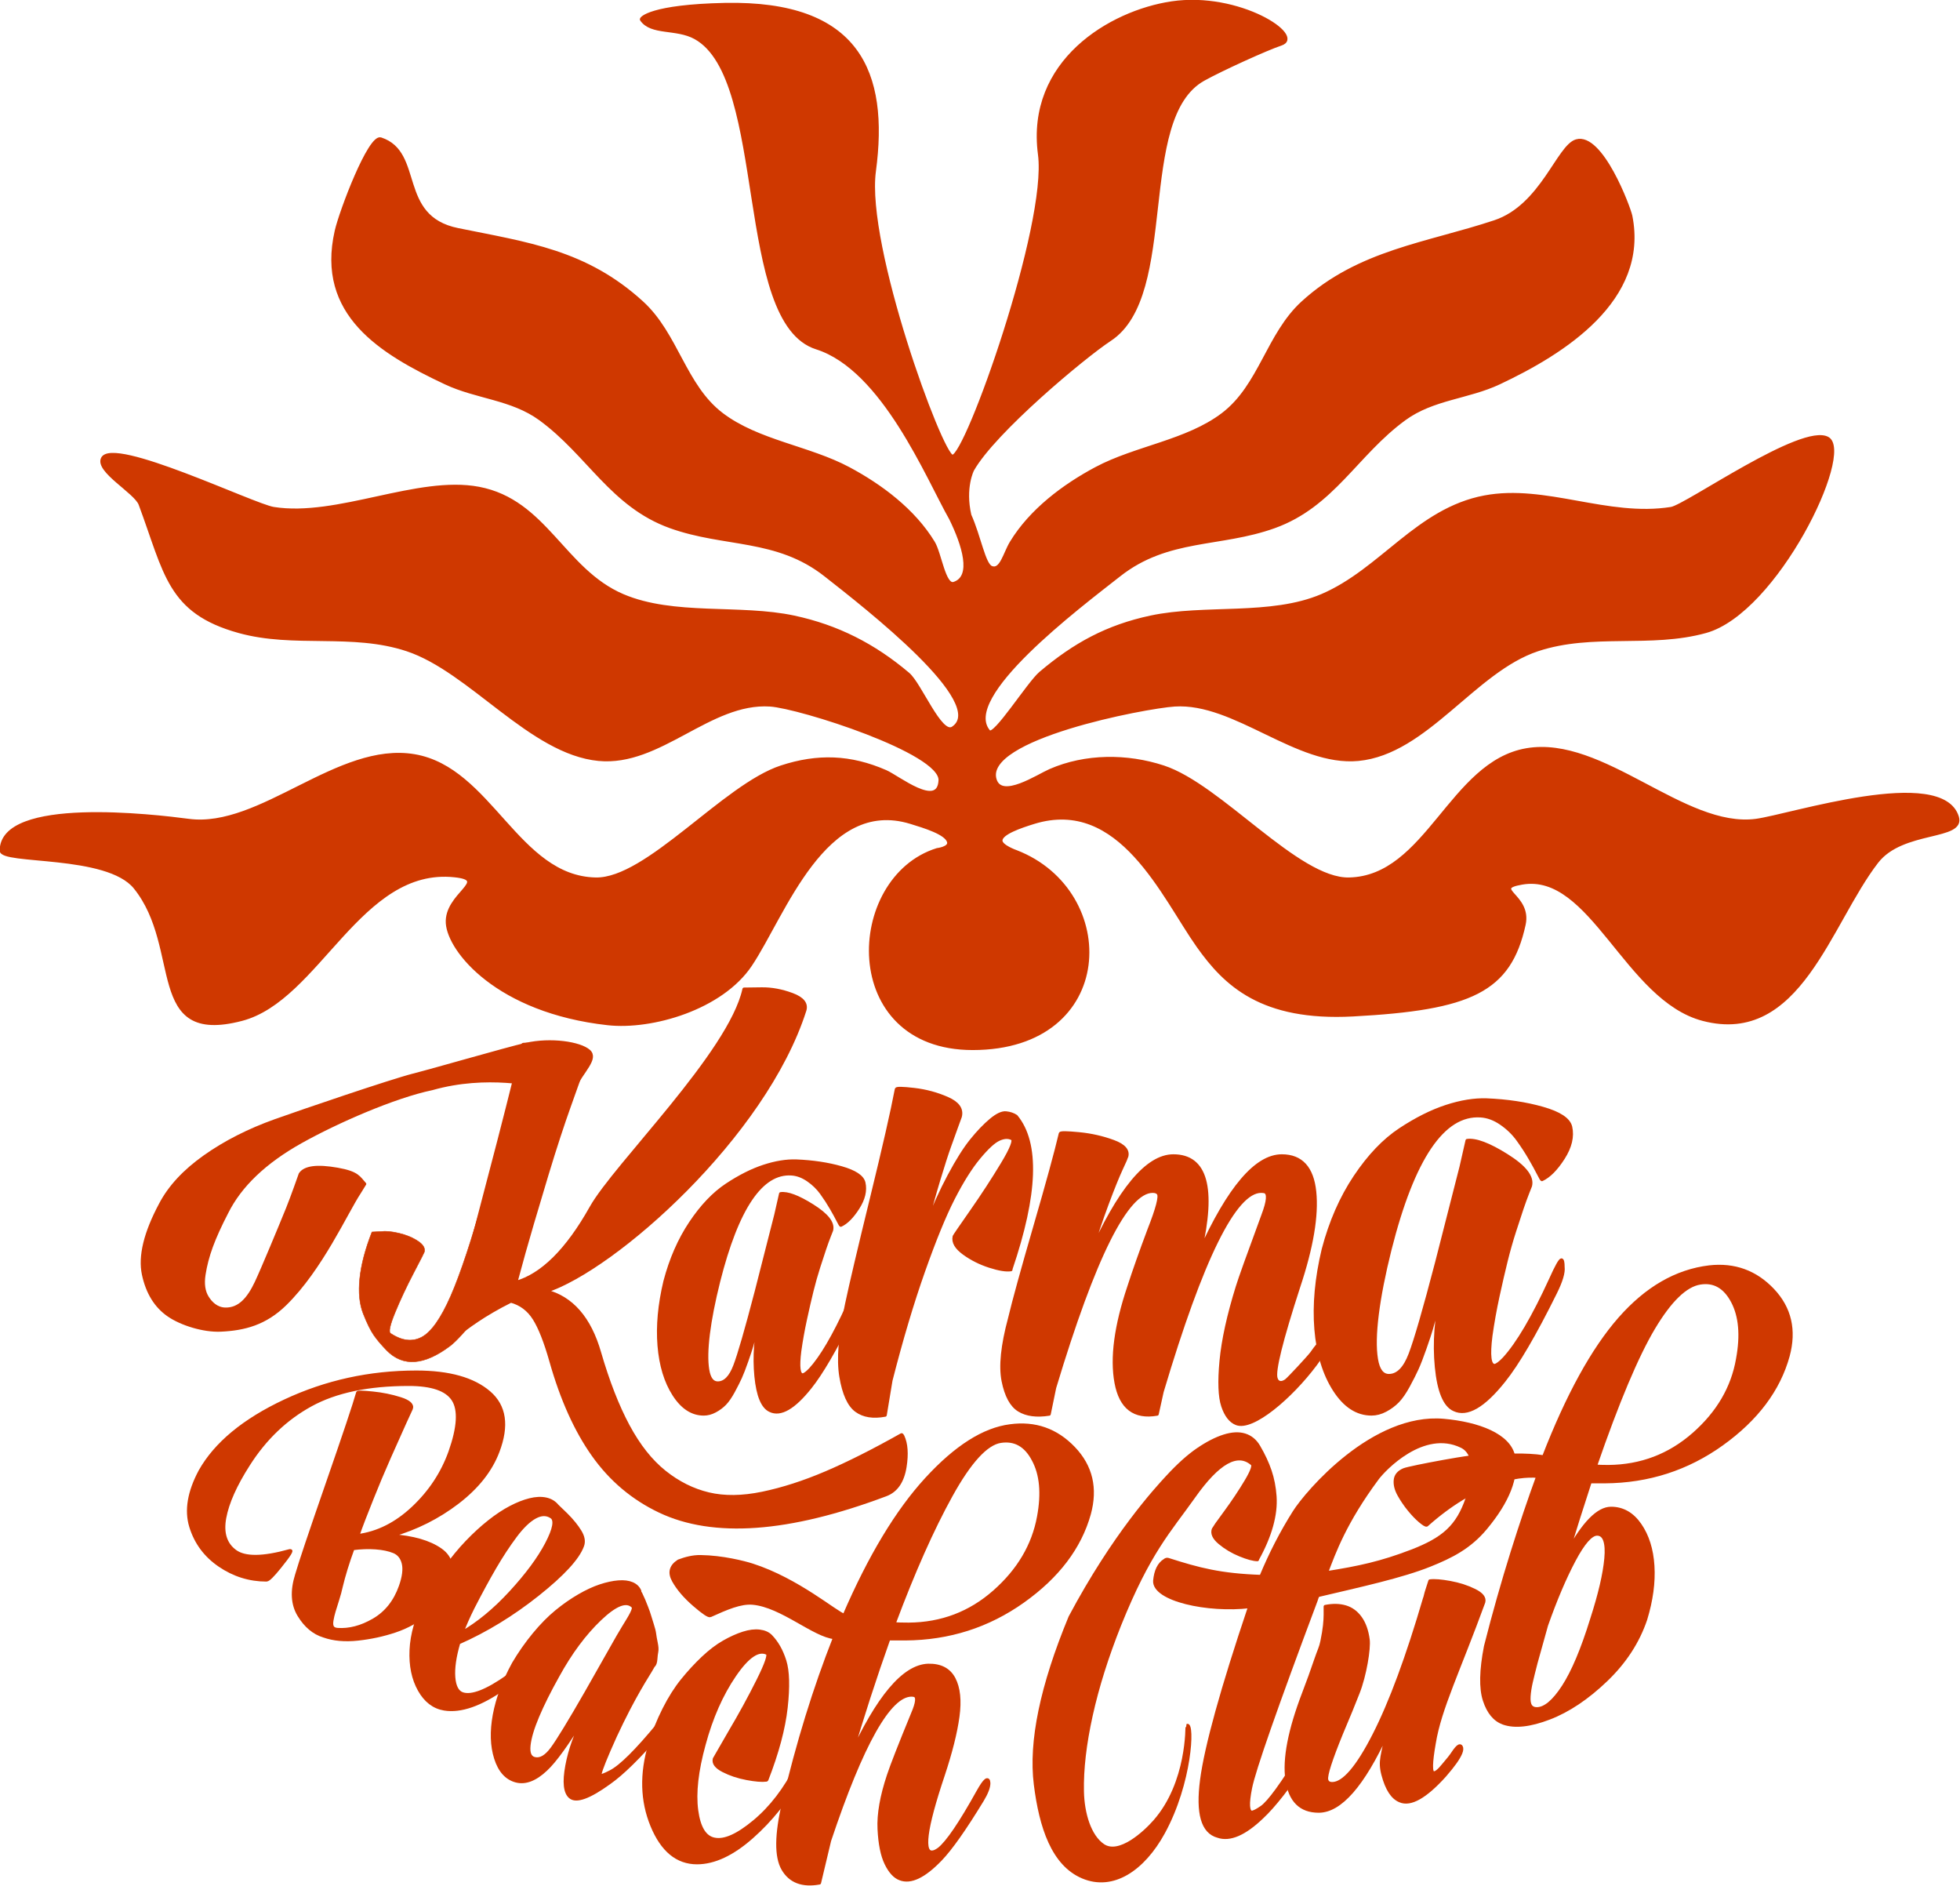
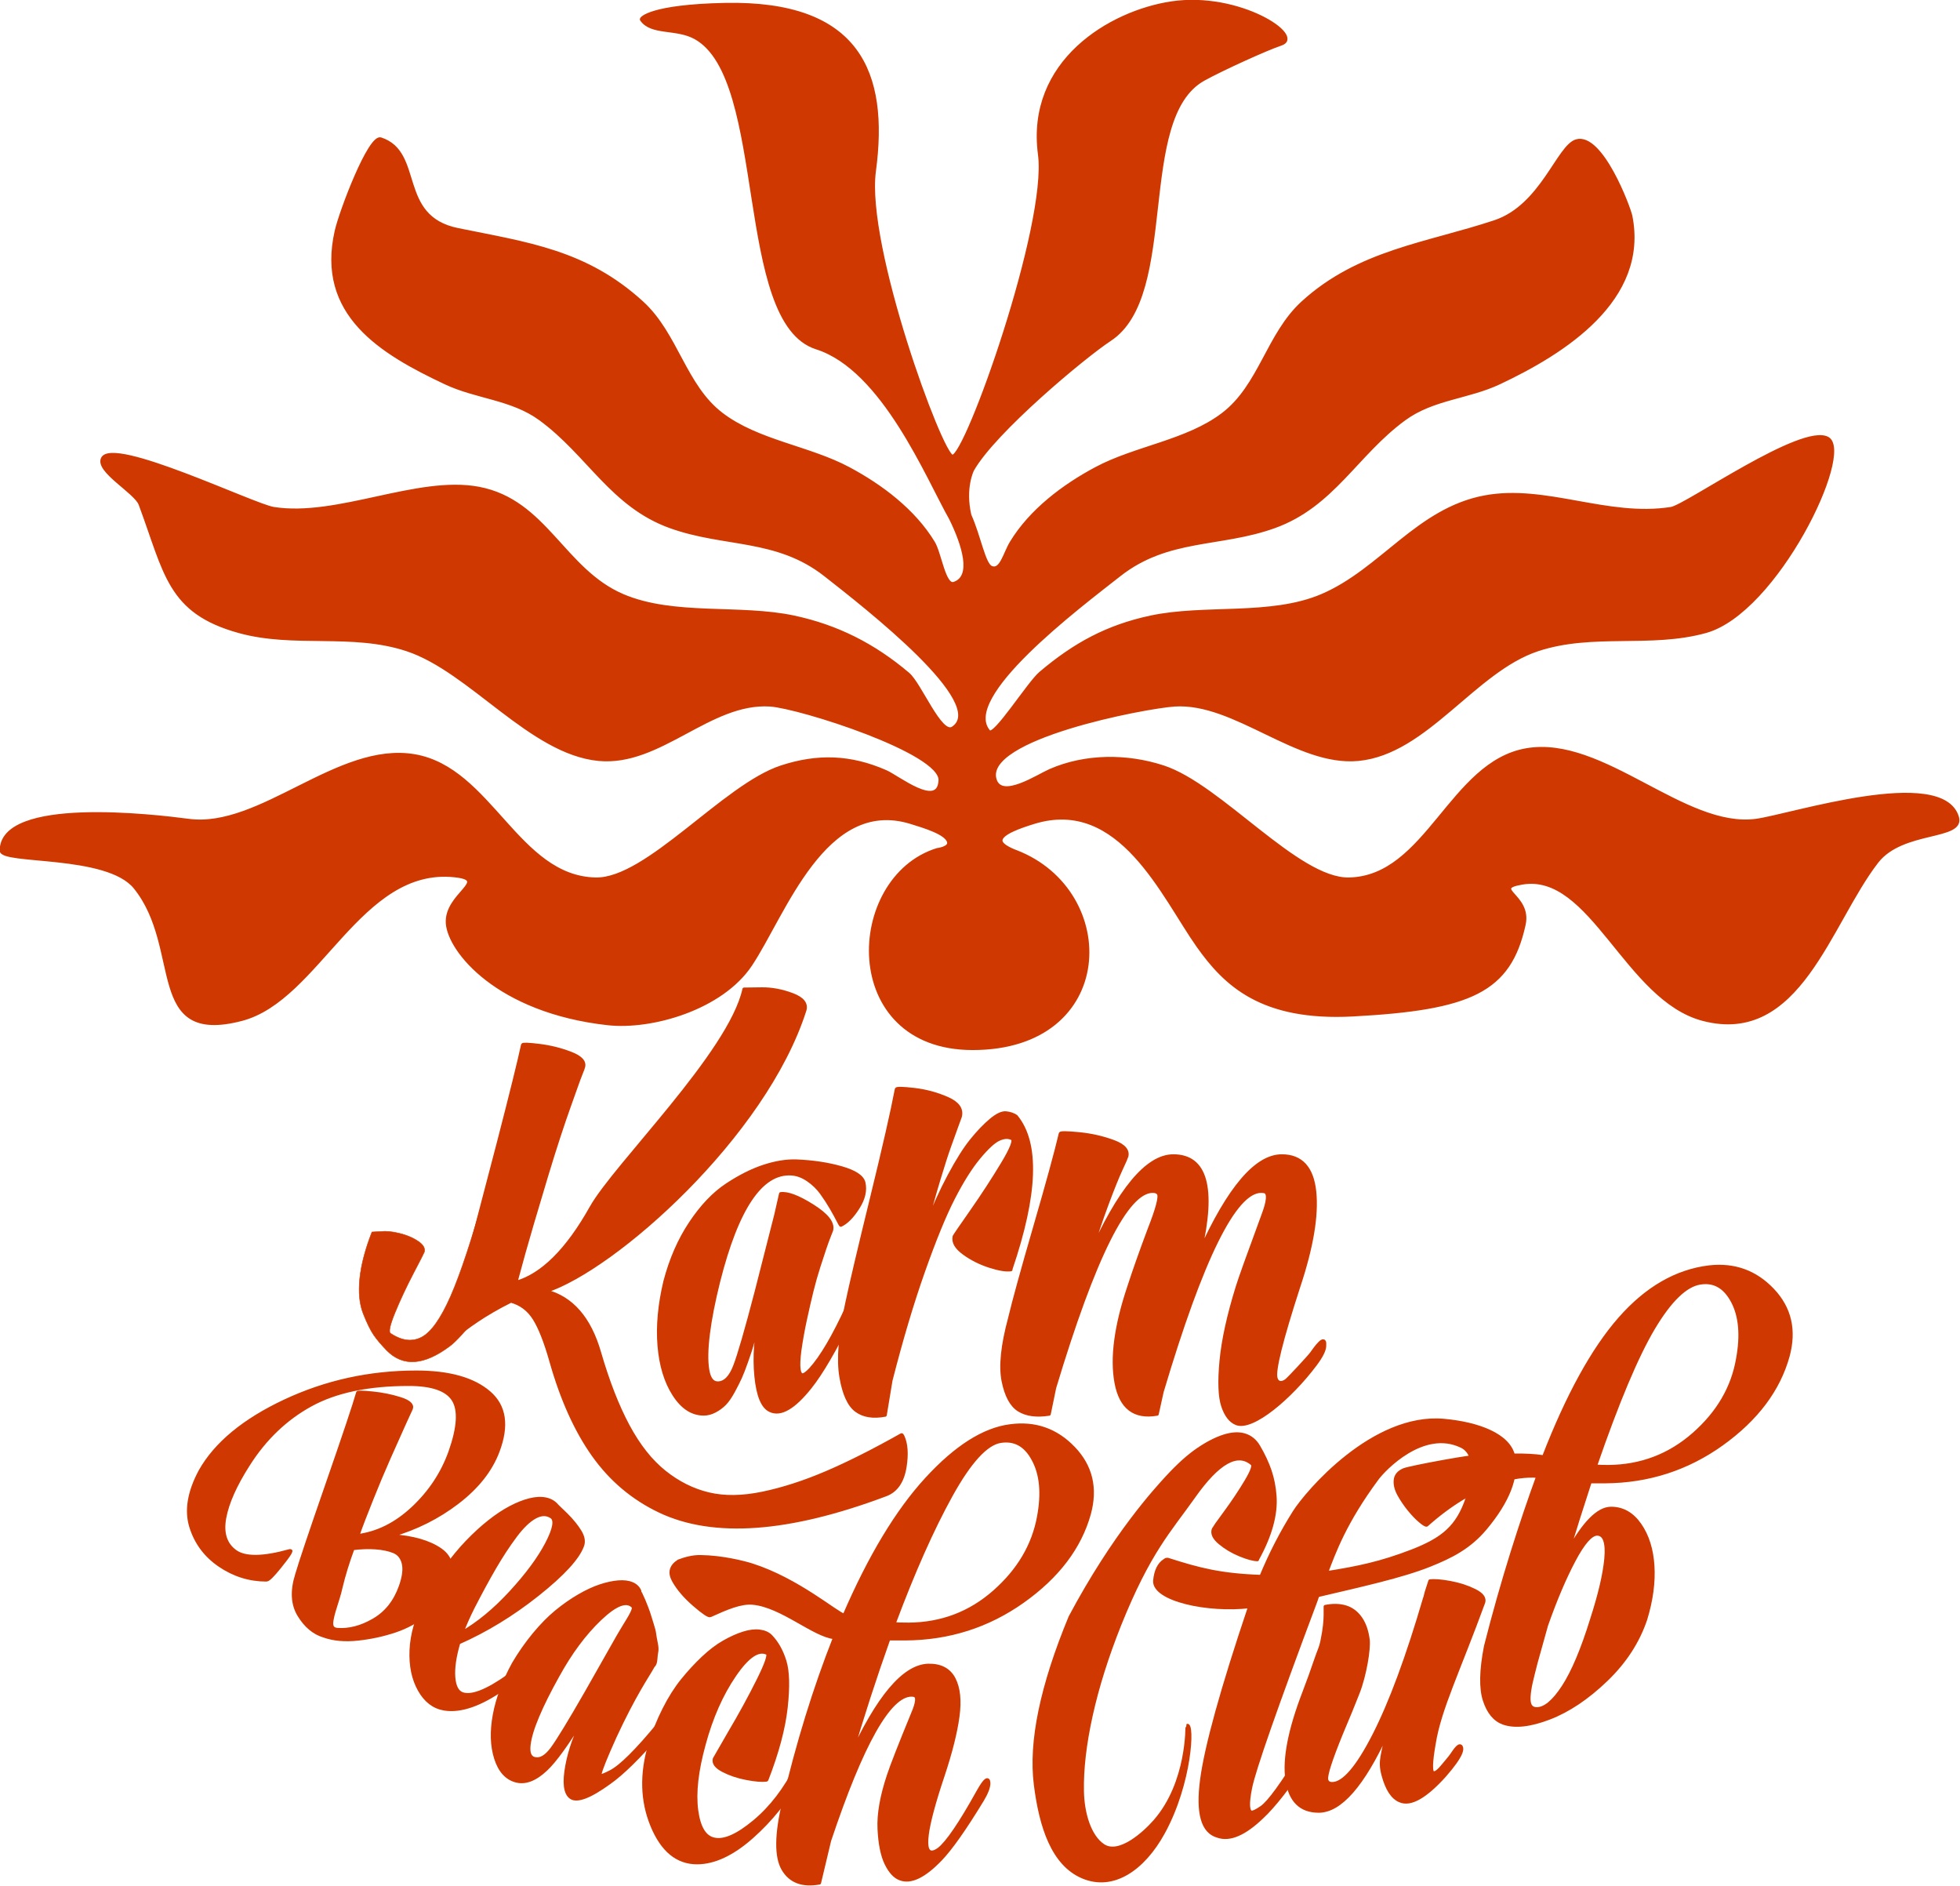
<svg xmlns="http://www.w3.org/2000/svg" width="4149px" height="3991px" version="1.1" xml:space="preserve" style="fill-rule:evenodd;clip-rule:evenodd;stroke-linejoin:round;stroke-miterlimit:2;">
  <g transform="matrix(1,0,0,1,-117086,-103173)">
    <g transform="matrix(3.308,0,0,3.308,116759,102735)">
      <g transform="matrix(2.563,0,0,2.563,-102.292,532.395)">
        <path d="M299.624,217.027C287.495,221.588 276.728,224.205 267.322,224.878C257.917,225.551 249.873,224.299 243.191,221.121C236.509,217.943 230.989,213.288 226.631,207.157C222.274,201.026 218.751,193.212 216.064,183.715C214.684,178.855 213.286,175.303 211.869,173.06C210.453,170.817 208.51,169.359 206.041,168.686C192.132,175.597 189.227,181.771 190.244,177.21C200.993,137.056 207.239,112.904 208.982,104.754C209.055,104.53 210.453,104.586 213.177,104.922C215.9,105.259 218.515,105.913 221.021,106.885C223.526,107.857 224.561,109.016 224.126,110.362C224.126,110.437 223.944,110.923 223.581,111.82C223.218,112.717 222.8,113.839 222.328,115.185C221.856,116.531 221.257,118.213 220.53,120.232C219.804,122.251 218.969,124.7 218.025,127.579C217.08,130.458 216.082,133.635 215.029,137.112C213.976,140.589 212.759,144.665 211.379,149.338C209.999,154.011 208.619,158.928 207.239,164.087C213.848,162.218 220.131,155.974 226.087,145.356C232.042,134.738 260.768,106.781 264.254,90.854C264.69,90.854 266.143,90.835 268.612,90.798C271.081,90.76 273.623,91.228 276.238,92.2C278.853,93.172 279.906,94.48 279.398,96.125C269.375,127.53 231.824,160.685 214.756,166.218C221.22,167.863 225.687,172.985 228.157,181.584C230.263,188.837 232.641,194.931 235.292,199.867C237.943,204.802 240.976,208.634 244.389,211.363C247.803,214.092 251.471,215.924 255.393,216.859C259.315,217.794 263.8,217.738 268.847,216.691C273.895,215.644 279.179,213.943 284.699,211.587C290.219,209.232 296.501,206.073 303.546,202.11C303.619,202.035 303.728,202.147 303.873,202.446C304.745,204.316 304.926,206.858 304.418,210.073C303.837,213.737 302.239,216.055 299.624,217.027Z" style="fill:rgb(207,56,0);fill-rule:nonzero;stroke:rgb(207,56,0);stroke-width:0.83px;" />
      </g>
    </g>
    <g transform="matrix(3.308,0,0,3.308,116759,102735)">
      <g transform="matrix(2.563,0,0,2.871,-102.292,471.795)">
        <path d="M268.357,174.742C268.212,175.116 267.885,176.145 267.377,177.827C266.868,179.509 266.487,180.743 266.233,181.528C265.979,182.313 265.543,183.491 264.925,185.061C264.308,186.632 263.782,187.847 263.346,188.707C262.91,189.566 262.329,190.595 261.603,191.791C260.876,192.987 260.168,193.903 259.478,194.539C258.788,195.174 257.971,195.717 257.027,196.165C256.083,196.614 255.139,196.838 254.194,196.838C251.289,196.838 248.802,195.399 246.732,192.52C244.662,189.641 243.427,186.015 243.028,181.64C242.628,177.266 243.118,172.499 244.498,167.34C245.951,162.405 248.075,158.068 250.872,154.329C253.668,150.59 256.682,147.768 259.914,145.861C263.146,143.954 266.233,142.571 269.174,141.711C272.116,140.851 274.821,140.459 277.291,140.533C281.431,140.683 285.189,141.188 288.567,142.048C291.944,142.907 293.814,144.01 294.177,145.356C294.613,147.076 294.123,148.927 292.706,150.908C291.29,152.89 289.856,154.18 288.403,154.778C288.33,154.778 288.094,154.423 287.695,153.712C287.296,153.002 286.733,152.086 286.006,150.964C285.28,149.843 284.463,148.721 283.555,147.6C282.647,146.478 281.521,145.506 280.178,144.683C278.834,143.861 277.472,143.412 276.092,143.337C268.611,142.889 262.547,150.89 257.899,167.34C256.664,171.752 255.81,175.64 255.338,179.005C254.866,182.369 254.812,185.043 255.175,187.024C255.538,189.006 256.373,189.996 257.681,189.996C259.424,189.996 260.84,188.725 261.929,186.183C263.019,183.641 264.798,178.145 267.268,169.695L272.17,152.535L273.369,147.824C275.112,147.6 277.781,148.497 281.376,150.516C284.971,152.535 286.551,154.329 286.115,155.899L285.571,157.133C285.207,157.956 284.826,158.89 284.427,159.937C284.027,160.984 283.519,162.367 282.901,164.087C282.284,165.807 281.721,167.583 281.213,169.415C280.704,171.247 280.16,173.359 279.579,175.752C278.998,178.145 278.525,180.5 278.162,182.818C277.654,186.407 277.908,188.202 278.925,188.202C279.361,188.127 279.978,187.716 280.777,186.968C283.537,184.276 286.66,179.528 290.146,172.724C291.308,170.406 292.035,169.247 292.325,169.247C292.543,169.247 292.652,169.658 292.652,170.48C292.797,171.452 292.289,172.985 291.127,175.079C286.987,182.556 283.537,187.828 280.777,190.894C276.71,195.455 273.369,197.175 270.754,196.053C268.866,195.305 267.685,192.763 267.213,188.426C266.741,184.089 267.123,179.528 268.357,174.742Z" style="fill:rgb(207,56,0);fill-rule:nonzero;stroke:rgb(207,56,0);stroke-width:0.78px;" />
      </g>
    </g>
    <g transform="matrix(3.308,0,0,3.308,116759,102735)">
      <g transform="matrix(2.808,0,0,3.292,-172.927,388.505)">
        <path d="M298.535,197.175C295.775,197.623 293.56,197.324 291.889,196.277C290.219,195.231 289.057,193.043 288.403,189.716C287.749,186.389 288.185,181.696 289.71,175.64C290.655,171.826 292.543,164.984 295.376,155.114C298.208,145.244 300.097,138.178 301.041,133.916C301.113,133.692 302.475,133.71 305.126,133.972C307.777,134.234 310.301,134.813 312.698,135.71C315.095,136.608 316.075,137.767 315.639,139.187C315.567,139.337 315.294,139.973 314.822,141.094C314.35,142.216 313.805,143.506 313.188,144.964C312.571,146.422 311.754,148.59 310.737,151.469C309.72,154.348 308.703,157.47 307.686,160.835C309.429,157.021 311.227,153.638 313.079,150.684C314.931,147.73 316.62,145.45 318.145,143.842C319.67,142.234 321.141,140.926 322.557,139.916C323.974,138.907 325.136,138.44 326.044,138.514C326.951,138.589 327.732,138.814 328.386,139.187C333.397,144.347 332.998,154.217 327.188,168.798L327.188,168.91C326.098,169.06 324.464,168.835 322.285,168.237C320.106,167.639 318.145,166.798 316.402,165.714C314.659,164.629 313.933,163.564 314.223,162.517C314.296,162.367 315.603,160.741 318.145,157.638C320.687,154.535 323.029,151.469 325.172,148.441C327.315,145.412 328.059,143.749 327.405,143.45C326.606,143.076 325.626,143.113 324.464,143.562C323.302,144.01 321.777,145.207 319.888,147.151C318,149.095 316.057,151.731 314.06,155.058C312.062,158.386 309.793,163.115 307.251,169.247C304.709,175.378 302.239,182.444 299.842,190.445L298.535,197.175Z" style="fill:rgb(207,56,0);fill-rule:nonzero;stroke:rgb(207,56,0);stroke-width:0.69px;" />
      </g>
    </g>
    <g transform="matrix(3.308,0,0,3.308,116759,102735)">
      <g transform="matrix(2.896,0,0,2.837,-211.736,477.676)">
        <path d="M339.062,197.175C336.303,197.623 334.087,197.324 332.417,196.277C330.746,195.231 329.584,193.043 328.931,189.716C328.277,186.389 328.749,181.696 330.347,175.64C331.291,171.602 333.161,164.667 335.958,154.834C338.754,145.001 340.624,138.028 341.568,133.916C341.641,133.692 343.003,133.71 345.654,133.972C348.305,134.234 350.829,134.813 353.225,135.71C355.622,136.608 356.603,137.767 356.167,139.187C356.167,139.262 355.767,140.178 354.968,141.935C354.17,143.693 353.135,146.31 351.864,149.787C350.593,153.264 349.267,157.283 347.887,161.844C354.496,146.59 360.706,138.963 366.517,138.963C373.707,138.963 375.668,146.179 372.4,160.61C378.791,146.179 384.819,138.963 390.485,138.963C394.77,138.963 397.185,141.655 397.729,147.039C398.274,152.422 397.094,159.563 394.189,168.461C390.339,180.575 388.669,187.454 389.177,189.099C389.322,189.623 389.595,189.94 389.994,190.052C390.394,190.165 390.866,190.034 391.411,189.66C391.955,189.286 396.515,184.262 397.096,183.439C399.129,180.448 400.074,179.888 399.928,181.757C399.928,182.729 399.238,184.15 397.858,186.019C392.484,193.347 384.02,200.726 380.462,199.306C379.154,198.782 378.156,197.474 377.466,195.38C376.776,193.286 376.648,189.884 377.084,185.173C377.52,180.463 378.718,174.892 380.679,168.461C381.188,166.742 383.076,161.358 386.345,152.31C387.507,149.17 387.652,147.413 386.78,147.039C386.562,146.964 386.272,146.927 385.909,146.927C380.098,146.927 372.799,161.994 364.011,192.127L362.921,197.175C357.91,198.072 354.896,195.717 353.879,190.109C352.862,184.5 353.806,177.285 356.712,168.461C357.874,164.798 359.363,160.498 361.178,155.563C362.994,150.852 363.684,148.16 363.248,147.487C363.03,147.113 362.595,146.927 361.941,146.927C356.203,146.927 348.976,161.694 340.261,191.23L339.062,197.175Z" style="fill:rgb(207,56,0);fill-rule:nonzero;stroke:rgb(207,56,0);stroke-width:0.74px;" />
      </g>
    </g>
    <g transform="matrix(3.308,0,0,3.308,116759,102735)">
      <g transform="matrix(3.187,0,0,3.565,-329.76,335.181)">
-         <path d="M424.04,174.742C423.894,175.116 423.567,176.145 423.059,177.827C422.551,179.509 422.169,180.743 421.915,181.528C421.661,182.313 421.225,183.491 420.608,185.061C419.99,186.632 419.464,187.847 419.028,188.707C418.592,189.566 418.011,190.595 417.285,191.791C416.559,192.987 415.851,193.903 415.161,194.539C414.471,195.174 413.653,195.717 412.709,196.165C411.765,196.614 410.821,196.838 409.877,196.838C406.972,196.838 404.484,195.399 402.414,192.52C400.344,189.641 399.109,186.015 398.71,181.64C398.31,177.266 398.801,172.499 400.181,167.34C401.633,162.405 403.758,158.068 406.554,154.329C409.35,150.59 412.364,147.768 415.596,145.861C418.828,143.954 421.915,142.571 424.857,141.711C427.798,140.851 430.504,140.459 432.973,140.533C437.113,140.683 440.872,141.188 444.249,142.048C447.626,142.907 449.496,144.01 449.859,145.356C450.295,147.076 449.805,148.927 448.389,150.908C446.972,152.89 445.538,154.18 444.085,154.778C444.013,154.778 443.777,154.423 443.377,153.712C442.978,153.002 442.415,152.086 441.689,150.964C440.962,149.843 440.145,148.721 439.237,147.6C438.329,146.478 437.204,145.506 435.86,144.683C434.516,143.861 433.155,143.412 431.775,143.337C424.294,142.889 418.229,150.89 413.581,167.34C412.346,171.752 411.493,175.64 411.021,179.005C410.549,182.369 410.494,185.043 410.857,187.024C411.22,189.006 412.056,189.996 413.363,189.996C415.106,189.996 416.522,188.725 417.612,186.183C418.701,183.641 420.481,178.145 422.95,169.695L427.853,152.535L429.051,147.824C430.794,147.6 433.463,148.497 437.058,150.516C440.654,152.535 442.233,154.329 441.798,155.899L441.253,157.133C440.89,157.956 440.508,158.89 440.109,159.937C439.709,160.984 439.201,162.367 438.584,164.087C437.966,165.807 437.403,167.583 436.895,169.415C436.387,171.247 435.842,173.359 435.261,175.752C434.68,178.145 434.208,180.5 433.845,182.818C433.336,186.407 433.59,188.202 434.607,188.202C435.043,188.127 435.66,187.716 436.459,186.968C439.219,184.276 442.342,179.528 445.829,172.724C446.991,170.406 447.717,169.247 448.007,169.247C448.225,169.247 448.334,169.658 448.334,170.48C448.48,171.452 447.971,172.985 446.809,175.079C442.669,182.556 439.219,187.828 436.459,190.894C432.392,195.455 429.051,197.175 426.436,196.053C424.548,195.305 423.368,192.763 422.896,188.426C422.424,184.089 422.805,179.528 424.04,174.742Z" style="fill:rgb(207,56,0);fill-rule:nonzero;stroke:rgb(207,56,0);stroke-width:0.63px;" />
-       </g>
+         </g>
    </g>
    <g transform="matrix(3.308,0,0,3.308,116759,102735)">
      <g transform="matrix(2.241,0,0,1.826,-64.593,614.264)">
        <path d="M143.779,249.33C140.075,256.433 137.823,262.621 137.024,267.892C136.225,273.164 137.224,277.052 140.02,279.557C142.816,282.062 148.028,282.006 155.654,279.389C156.453,279.09 155.472,281.034 152.712,285.221C150.751,288.212 149.516,289.708 149.008,289.708C144.215,289.708 139.784,288.006 135.717,284.604C131.65,281.202 128.908,276.659 127.491,270.977C126.075,265.294 126.965,258.788 130.161,251.461C134.591,241.815 142.653,233.627 154.346,226.897C166.04,220.168 178.532,216.803 191.823,216.803C201.12,216.803 208.02,219.177 212.523,223.925C217.026,228.673 217.861,235.609 215.029,244.731C212.995,251.311 209.182,257.237 203.589,262.508C197.997,267.78 191.714,271.65 184.742,274.117C190.843,274.641 195.491,276.286 198.687,279.052C201.883,281.819 202.609,286.081 200.866,291.839C199.776,295.353 197.815,298.512 194.983,301.316C192.15,304.12 189.045,306.214 185.668,307.597C182.291,308.981 178.768,309.915 175.1,310.401C171.433,310.887 168.219,310.532 165.459,309.336C162.626,308.289 160.266,305.859 158.377,302.045C156.489,298.232 156.271,293.484 157.724,287.801C158.668,283.763 161.573,273.145 166.439,255.947C171.305,238.749 174.211,228.094 175.155,223.981C175.227,223.757 176.626,223.813 179.349,224.149C182.073,224.486 184.688,225.14 187.193,226.112C189.699,227.084 190.734,228.281 190.298,229.701C190.226,229.851 189.608,231.496 188.446,234.636C187.284,237.777 185.813,241.815 184.034,246.75C182.254,251.685 180.602,256.508 179.077,261.219C177.334,266.528 175.99,270.827 175.046,274.117C180.784,273.22 186.086,269.967 190.952,264.359C195.818,258.751 199.341,252.208 201.52,244.731C203.989,236.132 204.279,230.057 202.391,226.505C200.503,222.953 196.254,221.177 189.645,221.177C178.096,221.177 168.745,223.589 161.591,228.412C154.437,233.234 148.5,240.207 143.779,249.33ZM187.357,291.839C188.301,288.549 188.573,285.894 188.174,283.875C187.774,281.856 186.866,280.492 185.45,279.781C184.034,279.071 182.291,278.622 180.221,278.435C178.151,278.248 175.954,278.342 173.63,278.716C172.177,283.576 171.051,288.063 170.252,292.175C170.034,293.446 169.708,294.923 169.272,296.605C168.836,298.288 168.491,299.652 168.237,300.699C167.983,301.746 167.783,302.793 167.638,303.84C167.492,304.887 167.547,305.653 167.801,306.139C168.055,306.625 168.546,306.906 169.272,306.98C172.685,307.279 176.172,306.158 179.731,303.615C183.289,301.073 185.831,297.148 187.357,291.839Z" style="fill:rgb(207,56,0);fill-rule:nonzero;stroke:rgb(207,56,0);stroke-width:1.04px;" />
      </g>
    </g>
    <g transform="matrix(3.308,0,0,3.308,116759,102735)">
      <g transform="matrix(2.235,0.359,-0.312,1.942,2.628,532.307)">
        <path d="M245.751,257.966C245.025,262.153 241.593,268.117 235.456,275.856C229.319,283.595 222.691,290.119 215.573,295.428C215.065,300.064 215.119,303.84 215.737,306.756C216.354,309.672 217.425,311.28 218.951,311.579C221.711,312.102 225.705,309.41 230.935,303.503C236.164,297.596 240.449,291.39 243.79,284.885C244.952,282.641 245.715,281.482 246.078,281.408C246.296,281.333 246.405,281.744 246.405,282.641C246.405,283.763 245.86,285.296 244.771,287.24C240.849,294.418 236.001,301.241 230.227,307.709C224.452,314.177 219.241,317.411 214.593,317.411C211.615,317.411 209.019,315.804 206.803,312.588C204.588,309.373 203.226,305.242 202.718,300.195C202.21,295.147 202.791,289.558 204.461,283.427C205.623,279.538 206.985,275.8 208.546,272.21C210.108,268.621 211.742,265.406 213.449,262.565C215.156,259.723 216.917,257.162 218.733,254.882C220.549,252.601 222.328,250.713 224.071,249.217C225.814,247.722 227.485,246.582 229.083,245.796C230.68,245.011 232.151,244.656 233.495,244.731C234.839,244.806 235.982,245.329 236.927,246.301L239.868,248.657C241.757,250.227 243.282,251.797 244.444,253.367C245.606,254.938 246.042,256.47 245.751,257.966ZM217.97,283.427C217.099,286.642 216.445,289.521 216.009,292.063C220.222,288.175 224.198,282.978 227.939,276.473C231.679,269.967 234.294,264.154 235.783,259.031C237.272,253.909 237.326,250.975 235.946,250.227C234.421,249.404 232.859,249.703 231.261,251.124C229.664,252.545 228.102,254.938 226.577,258.302C225.052,261.667 223.617,265.35 222.274,269.35C220.93,273.351 219.495,278.043 217.97,283.427Z" style="fill:rgb(207,56,0);fill-rule:nonzero;stroke:rgb(207,56,0);stroke-width:1px;" />
      </g>
    </g>
    <g transform="matrix(3.308,0,0,3.308,116759,102735)">
      <g transform="matrix(2.563,0,0,2.563,-105.091,532.08)">
        <path d="M271.026,288.249L270.917,288.362C269.828,288.511 268.194,288.38 266.015,287.969C263.836,287.558 261.875,286.904 260.132,286.006C258.389,285.109 257.662,284.137 257.953,283.09L261.766,276.473C264.381,272.061 266.741,267.743 268.847,263.518C270.954,259.293 271.716,257.031 271.135,256.732C268.956,255.611 266.233,257.443 262.964,262.228C259.696,267.014 257.154,272.771 255.338,279.501C253.523,286.081 252.905,291.558 253.486,295.932C254.067,300.307 255.556,302.718 257.953,303.167C260.422,303.69 263.745,302.213 267.921,298.736C272.098,295.259 275.638,290.642 278.544,284.885C279.706,282.641 280.468,281.482 280.831,281.408C281.049,281.333 281.158,281.744 281.158,282.641C281.158,283.763 280.614,285.296 279.524,287.24C276.183,293.222 272.098,298.344 267.268,302.606C262.438,306.868 257.88,308.999 253.595,308.999C248.656,308.999 244.916,305.915 242.374,299.746C239.832,293.577 239.65,286.829 241.829,279.501C242.773,276.435 243.954,273.5 245.37,270.696C246.786,267.892 248.311,265.481 249.946,263.462C251.58,261.443 253.287,259.592 255.066,257.91C256.845,256.227 258.589,254.9 260.295,253.928C262.002,252.956 263.618,252.227 265.143,251.741C266.669,251.255 268.03,251.087 269.229,251.236C270.427,251.386 271.353,251.797 272.007,252.47C273.532,254.04 274.694,256.097 275.493,258.639C276.292,261.181 276.401,265.069 275.82,270.304C275.239,275.538 273.641,281.52 271.026,288.249Z" style="fill:rgb(207,56,0);fill-rule:nonzero;stroke:rgb(207,56,0);stroke-width:0.83px;" />
      </g>
    </g>
    <g transform="matrix(3.308,0,0,3.308,116759,102735)">
      <g transform="matrix(2.577,0,0,2.392,-107,597.091)">
        <path d="M303.383,308.214C302.076,307.691 300.932,306.345 299.951,304.176C298.971,302.008 298.39,298.923 298.208,294.923C298.027,290.923 298.807,286.118 300.55,280.51C301.349,277.893 303.347,272.397 306.542,264.023C307.705,261.106 307.85,259.499 306.978,259.2C306.76,259.125 306.506,259.088 306.216,259.088C300.696,259.088 293.905,272.061 285.843,298.007L283.337,309.336C279.125,310.158 276.129,308.924 274.349,305.634C272.57,302.344 272.624,296.4 274.513,287.801C277.999,271.874 282.211,257.181 287.15,243.722C281.994,243.198 274.056,235.233 266.835,234.512C263.788,234.208 260.262,235.877 256.267,237.821C255.904,238.045 254.579,237.092 252.291,234.961C250.003,232.83 248.296,230.68 247.17,228.511C246.045,226.343 246.462,224.586 248.423,223.24C250.094,222.567 251.889,222.036 253.816,222.062C259.269,222.136 264.684,223.641 266.617,224.305C277.977,228.211 287.586,237.254 289.547,237.777C295.866,222 302.675,209.83 309.974,201.269C317.274,192.707 324.192,187.977 330.728,187.08C336.902,186.183 342.149,188.164 346.471,193.025C350.792,197.885 352.081,203.755 350.338,210.634C348.014,219.607 342.531,227.402 333.888,234.02C325.245,240.637 315.512,243.983 304.69,244.058L300.55,244.058C297.137,254.377 293.941,264.995 290.963,275.912C297.863,259.611 304.327,251.348 310.356,251.124C313.406,251.049 315.53,252.246 316.729,254.713C317.927,257.181 318.254,260.564 317.709,264.864C317.165,269.163 315.948,274.379 314.06,280.51C309.557,294.942 308.758,301.784 311.663,301.036C312.026,300.961 312.498,300.699 313.079,300.251C315.185,298.456 318.417,293.334 322.775,284.885C324.446,281.669 325.317,280.922 325.39,282.641C325.39,283.763 324.845,285.296 323.756,287.24C319.398,294.942 315.948,300.213 313.406,303.055C309.339,307.616 305.998,309.336 303.383,308.214ZM336.502,196.165C334.614,192.277 331.89,190.632 328.331,191.23C324.773,191.828 320.669,196.651 316.021,205.699C311.372,214.747 306.651,226.187 301.858,240.02C302.657,240.095 303.891,240.132 305.562,240.132C313.696,240.058 320.778,237.16 326.806,231.44C332.834,225.72 336.502,219.046 337.81,211.419C338.899,205.138 338.463,200.053 336.502,196.165Z" style="fill:rgb(207,56,0);fill-rule:nonzero;stroke:rgb(207,56,0);stroke-width:0.85px;" />
      </g>
    </g>
    <g transform="matrix(3.308,0,0,3.308,116759,102735)">
      <g transform="matrix(2.364,0.409,-0.47,2.72,109.2,280.873)">
        <path d="M339.88,274.678C347.695,254.062 356.67,242.066 359.03,238.888C361.391,235.71 363.661,233.205 365.839,231.373C368.018,229.541 370.106,228.177 372.104,227.279C374.101,226.382 375.917,226.027 377.551,226.214C379.185,226.401 380.583,227.092 381.745,228.289C383.416,230.009 384.778,231.71 385.831,233.392C386.884,235.074 387.701,236.944 388.282,239C388.863,241.056 389.008,243.337 388.718,245.842C388.427,248.347 387.701,251.057 386.539,253.974L386.539,254.086C385.45,254.235 383.833,254.104 381.691,253.693C379.548,253.282 377.587,252.628 375.808,251.73C374.028,250.833 373.284,249.861 373.575,248.814C373.575,248.739 374.355,247.337 375.917,244.608C377.478,241.879 378.822,239.243 379.948,236.701C381.074,234.159 381.346,232.738 380.765,232.439C376.407,230.121 371.813,233.373 366.983,242.197C362.153,251.02 357.71,256.508 353.28,274.454C351.391,282.23 350.266,289.502 349.903,296.269C349.539,303.036 349.921,308.943 351.046,313.99C352.172,319.038 354.984,323.965 358.952,325.532C363.615,327.374 369.243,321.032 371.391,317.974C378.553,307.784 375.514,294.842 375.554,294.819C377.082,293.923 379.118,307.758 374.214,320.173C370.637,329.229 363.636,335.218 354.968,333.45C346.585,331.74 341.695,323.748 338.354,314.215C335.013,304.681 335.522,291.502 339.88,274.678Z" style="fill:rgb(207,56,0);fill-rule:nonzero;stroke:rgb(207,56,0);stroke-width:0.82px;" />
      </g>
    </g>
    <g transform="matrix(3.308,0,0,3.308,116759,102735)">
      <g transform="matrix(2.79,0,0,2.335,-157.231,587.516)">
        <path d="M371.147,308.214C367.661,307.092 366.426,301.933 367.443,292.736C368.459,283.539 372.127,267.724 378.446,245.292C368.833,246.659 356.385,243.417 356.675,238.183C356.893,235.416 357.656,233.547 358.963,232.575C359.254,232.276 359.486,232.259 359.726,232.351C366.773,235.044 371.689,236.605 381.061,236.992C383.24,230.711 385.782,224.822 388.687,219.326C391.592,213.831 406.816,192.507 422.925,194.228C430.738,195.063 437.966,198.206 438.911,204.188C439.782,209.871 437.639,216.413 432.483,223.816C428.779,229.125 424.594,231.612 419.684,233.967C413.275,237.042 403.83,239.497 394.025,242.263C393.88,242.563 393.735,243.011 393.589,243.609C384.365,272.996 379.354,290.119 378.555,294.979C377.829,299.316 377.938,301.522 378.882,301.597C379.318,301.597 380.08,301.148 381.17,300.251C382.84,298.905 385.963,293.783 390.539,284.885C392.209,281.968 393.081,281.258 393.154,282.754C393.154,283.8 392.609,285.296 391.519,287.24C387.38,294.717 383.93,299.989 381.17,303.055C377.175,307.616 373.834,309.336 371.147,308.214ZM427.036,201.384C418.174,196.278 409.153,207.779 407.652,210.193C400.208,222.166 397.729,230.524 395.986,235.982C403.54,234.562 408.61,233.247 415.529,230.077C423.01,226.649 426.164,223.18 428.343,215.628C430.086,209.422 430.456,203.355 427.036,201.384Z" style="fill:rgb(207,56,0);fill-rule:nonzero;stroke:rgb(207,56,0);stroke-width:0.82px;" />
      </g>
    </g>
    <g transform="matrix(3.308,0,0,3.308,116759,102735)">
      <g transform="matrix(2.563,0,0,2.563,-73.602,499.945)">
        <path d="M398.176,257.615C400.065,257.241 401.753,257.278 403.242,257.727C404.731,258.175 405.966,259.091 406.946,260.475C407.927,261.858 408.562,263.653 408.853,265.858C409.143,268.064 408.079,274.753 406.336,279.164C405.319,281.781 403.939,285.146 402.196,289.259C399.509,295.839 398.274,299.69 398.492,300.811C398.637,301.484 399.109,301.821 399.908,301.821C402.741,301.821 406.227,297.764 410.367,289.651C414.507,281.538 418.719,270.154 423.005,255.498L423.005,255.611C423.295,254.414 423.513,253.629 423.658,253.255L424.312,251.236C425.401,251.087 427.072,251.218 429.323,251.629C431.575,252.04 433.609,252.694 435.424,253.592C437.24,254.489 438.003,255.461 437.712,256.508C431.466,273.631 426.729,283.132 425.349,291.731C424.477,296.667 424.441,299.134 425.24,299.134C425.749,299.209 426.547,298.573 427.637,297.227C428.799,295.881 429.598,294.872 430.034,294.199C431.123,292.554 431.813,292.031 432.104,292.629C432.467,293.302 431.958,294.61 430.578,296.554C429.997,297.377 429.126,298.461 427.964,299.807C423.17,305.116 419.466,307.21 416.851,306.088C414.963,305.34 413.547,303.172 412.602,299.583C411.658,295.994 412.582,294.792 413.526,289.259C407.571,302.195 401.906,308.663 396.531,308.663C392.028,308.663 389.395,306.064 388.632,300.868C387.87,295.671 389.268,288.436 392.827,279.164C393.916,276.323 394.897,273.612 395.768,271.033C396.64,268.453 397.032,267.915 397.359,266.307C397.686,264.699 397.904,263.372 398.013,262.325C398.122,261.278 398.176,260.4 398.176,259.69L398.176,257.615Z" style="fill:rgb(207,56,0);fill-rule:nonzero;stroke:rgb(207,56,0);stroke-width:0.83px;" />
      </g>
    </g>
    <g transform="matrix(3.308,0,0,3.308,116759,102735)">
      <g transform="matrix(2.566,0,0,2.407,-64.96,492.907)">
        <path d="M490.115,186.968C496.361,186.22 501.626,188.258 505.912,193.081C510.197,197.904 511.468,203.755 509.725,210.634C507.401,219.607 501.917,227.402 493.274,234.02C484.631,240.637 474.899,243.983 464.077,244.058L460.373,244.058C458.266,250.937 456.414,257.181 454.816,262.789C458.811,255.012 462.406,251.124 465.602,251.124C468.507,251.124 470.904,252.582 472.792,255.498C474.681,258.415 475.752,262.06 476.006,266.434C476.26,270.808 475.661,275.538 474.209,280.622C472.32,286.604 469.034,291.988 464.349,296.774C459.665,301.559 454.944,304.924 450.186,306.868C445.429,308.812 441.634,309.261 438.802,308.214C436.623,307.392 435.043,305.373 434.062,302.157C433.082,298.942 433.173,294.157 434.335,287.801C438.547,270.079 443.363,254.282 447.358,242.618C442.128,242.094 431.748,244.047 419.617,255.57C419.399,255.645 418.855,255.29 417.983,254.504C417.111,253.719 416.204,252.71 415.259,251.476C414.315,250.242 413.48,248.934 412.754,247.55C412.027,246.167 411.719,244.859 411.828,243.625C411.937,242.391 412.645,241.475 413.952,240.877C415.55,240.204 431.831,236.946 434.761,237.022C439.402,237.142 444.099,236.655 448.825,237.44C454.78,221.065 461.099,208.821 467.781,200.708C474.463,192.595 481.907,188.015 490.115,186.968ZM487.827,191.23C484.195,191.828 480.31,195.829 476.17,203.231C472.03,210.634 467.2,222.86 461.68,239.908C462.406,239.983 463.496,240.02 464.948,240.02C473.083,239.945 480.182,237.067 486.247,231.384C492.312,225.701 495.961,219.046 497.196,211.419C498.286,205.138 497.868,200.053 495.943,196.165C494.018,192.277 491.313,190.632 487.827,191.23ZM462.116,257.966C460.591,257.966 458.666,260.303 456.342,264.976C454.018,269.649 451.73,275.388 449.478,282.193L446.864,292.175C446.355,294.269 445.956,295.989 445.665,297.334C445.375,298.68 445.193,299.933 445.12,301.092C445.048,302.251 445.175,303.092 445.502,303.615C445.829,304.139 446.355,304.401 447.081,304.401C449.115,304.401 451.33,302.438 453.727,298.512C456.124,294.587 458.484,288.623 460.808,280.622C461.825,277.258 462.624,274.248 463.205,271.594C463.786,268.939 464.168,266.565 464.349,264.471C464.531,262.378 464.44,260.77 464.077,259.648C463.714,258.527 463.06,257.966 462.116,257.966Z" style="fill:rgb(207,56,0);fill-rule:nonzero;stroke:rgb(207,56,0);stroke-width:0.85px;" />
      </g>
    </g>
    <g transform="matrix(3.308,0,0,3.308,116759,102735)">
      <g transform="matrix(3.479,0,0,3.076,-720.847,491.385)">
-         <path d="M336.012,109.24C334.269,109.091 325.263,106.443 315.065,109.718C308.092,111.363 297.518,116.606 290.909,120.793C284.3,124.98 279.76,129.878 277.291,135.486C276.056,138.178 275.112,140.533 274.458,142.552C273.804,144.571 273.351,146.534 273.096,148.441C272.842,150.347 273.042,151.899 273.696,153.095C274.349,154.292 275.427,155.53 277.073,155.563C279.684,155.616 281.366,153.388 282.76,150.071C283.91,147.336 287.201,138.358 288.552,134.593C289.394,132.247 290.867,127.481 290.867,127.481C291.666,126.06 293.936,125.724 297.676,126.472C301.417,127.219 301.577,128.191 302.667,129.537C302.667,129.537 301.73,131.257 301.711,131.29C299.27,135.459 294.641,147.238 288.022,154.554C284.354,158.607 280.542,159.719 276.184,159.943C273.061,160.093 269.029,158.685 266.669,156.853C264.308,155.021 262.765,152.198 262.038,148.385C261.312,144.571 262.365,139.673 265.198,133.692C266.868,130.102 269.574,126.812 273.314,123.821C277.055,120.83 281.376,118.344 286.279,116.363C291.181,114.381 307.509,108.092 311.649,106.895C315.789,105.699 328.613,101.483 332.317,100.511C336.965,99.315 342.295,100.269 343.893,101.877C345.491,103.484 342.658,106.1 341.132,109.689C340.987,109.988 339.28,109.839 336.012,109.24Z" style="fill:rgb(207,56,0);stroke:rgb(207,56,0);stroke-width:0.64px;" />
-       </g>
+         </g>
    </g>
    <g transform="matrix(3.308,0,0,3.308,116759,102735)">
      <g transform="matrix(0.302,0,0,0.302,252.377,21.845)">
        <path d="M654.171,2822.91C647.392,2844.05 640.538,2866.21 633.57,2889.38C626.797,2910.93 597.183,2928.33 586.099,2958.76C648.911,2949.25 499.941,3176.25 445.135,3217.46C390.328,3258.67 345.683,3261.84 311.198,3226.97C299.497,3214.93 290.26,3203.99 283.486,3194.16C276.713,3184.34 269.323,3169.28 261.318,3148.99C253.312,3128.7 250.849,3103.82 253.928,3074.34C257.007,3044.86 265.628,3012.05 279.792,2975.91L299.189,2974.96C308.427,2973.7 320.743,2974.81 336.138,2978.29C351.533,2981.78 365.08,2987.33 376.781,2994.93C388.481,3002.54 393.099,3010.47 390.636,3018.71C390.636,3019.34 383.093,3034.08 368.005,3062.93C352.918,3091.78 339.832,3119.67 328.748,3146.62C317.664,3173.56 314.585,3188.3 319.511,3190.84C343.527,3206.68 365.542,3209.22 385.556,3198.44C405.569,3187.66 425.891,3158.82 446.52,3111.9C467.15,3064.99 491.628,2991.13 519.955,2890.33L521.18,2886.09C550.423,2861.69 583.886,2838.55 644.641,2824.96L654.171,2822.91Z" style="fill:rgb(207,56,0);stroke:rgb(207,56,0);stroke-width:1px;stroke-linecap:round;stroke-miterlimit:1.5;" />
      </g>
    </g>
    <g transform="matrix(3.308,0,0,3.308,116759,102735)">
      <g transform="matrix(2.108,0.572,-0.638,2.352,-87.906,634.324)">
        <path d="M340.751,172.724C341.913,170.48 342.676,169.321 343.039,169.247C343.257,169.172 343.366,169.583 343.366,170.48C343.366,171.602 342.821,173.135 341.732,175.079C337.81,182.407 334.36,187.678 331.382,190.894C326.806,195.978 323.465,198.072 321.359,197.175C319.543,196.427 318.436,193.885 318.036,189.548C317.637,185.211 318.054,180.65 319.289,175.864L319.18,175.864C316.565,183.865 314.314,189.211 312.425,191.903C310.174,195.193 307.632,196.838 304.799,196.838C301.894,196.838 299.407,195.399 297.337,192.52C295.267,189.641 294.032,186.015 293.632,181.64C293.233,177.266 293.723,172.499 295.103,167.34C296.047,164.274 297.228,161.339 298.644,158.535C300.06,155.731 301.585,153.301 303.22,151.245C304.854,149.188 306.579,147.338 308.395,145.693C310.21,144.048 311.972,142.721 313.678,141.711C315.385,140.702 317.001,139.954 318.526,139.468C320.052,138.982 321.395,138.814 322.557,138.963C323.719,139.113 324.627,139.561 325.281,140.309C325.281,140.384 325.517,140.664 325.989,141.15C326.461,141.636 326.843,142.048 327.133,142.384C327.424,142.721 327.877,143.263 328.495,144.01C329.112,144.758 329.584,145.375 329.911,145.861C330.238,146.347 330.728,147.039 331.382,147.936C332.036,148.833 332.489,149.562 332.744,150.123C332.998,150.684 333.379,151.413 333.888,152.31C334.396,153.208 334.668,153.918 334.705,154.441C334.741,154.965 334.85,155.638 335.032,156.46C335.213,157.283 335.159,157.881 334.868,158.255C334.868,158.33 334.723,158.797 334.432,159.657C334.142,160.517 333.779,161.638 333.343,163.022C332.907,164.405 332.435,166.031 331.927,167.901C331.418,169.77 330.873,172.032 330.292,174.686C329.711,177.341 329.203,180.051 328.767,182.818C328.041,187.379 327.859,189.697 328.222,189.772C328.513,189.847 329.385,189.286 330.837,188.09C333.307,186.071 336.611,180.949 340.751,172.724ZM322.557,153.32C322.775,152.572 323.048,151.693 323.374,150.684C323.701,149.675 323.955,148.889 324.137,148.329C324.319,147.768 324.482,147.188 324.627,146.59C324.773,145.992 324.827,145.525 324.791,145.188C324.754,144.852 324.627,144.646 324.409,144.571C322.158,143.45 319.416,145.282 316.184,150.067C312.952,154.853 310.428,160.61 308.612,167.34C307.378,171.752 306.506,175.64 305.998,179.005C305.489,182.369 305.417,185.043 305.78,187.024C306.143,189.006 306.978,189.996 308.286,189.996C310.029,189.996 311.445,188.725 312.534,186.183C313.624,183.641 315.403,178.145 317.873,169.695L322.557,153.32Z" style="fill:rgb(207,56,0);fill-rule:nonzero;stroke:rgb(207,56,0);stroke-width:0.91px;" />
      </g>
    </g>
    <g transform="matrix(3.308,0,0,3.308,116796,102744)">
      <path d="M695.887,461.449C681.141,435.483 652.799,365.778 610.154,352.304C557.812,335.765 579.959,180.135 532.563,153.903C520.427,147.186 504.398,151.63 498.053,142.233C497.375,141.23 504.536,133.417 551.47,132.444C637.297,130.666 655.734,176.056 647.271,239.212C640.839,287.215 690.128,421.111 697.146,421.487C706.006,421.962 758.78,273.641 752.778,228.477C744.881,169.057 798.169,137.324 837.329,131.463C880.658,124.978 922.829,152.939 907.393,157.975C898.567,160.854 869.171,174.223 857.846,180.542C813.621,205.223 841.887,318.241 797.988,347.024C781.564,357.792 723.842,405.911 710.081,430.344C710.081,430.344 704.268,441.674 708.359,459.252L708.359,459.252C714.47,472.897 717.389,490.668 722.034,492.62C728.232,495.224 730.448,483.743 734.727,476.712C747.286,456.076 768.305,440.382 788.97,429.347C814.412,415.761 847.073,412.147 870.088,394.677C894.074,376.47 898.82,343.595 921.224,323.162C957.218,290.333 1000.88,285.837 1044.14,271.456C1074.3,261.429 1084.66,223.157 1096.35,219.733C1112.56,214.986 1130.29,262.663 1131.33,267.861C1142.06,321.502 1088.32,355.325 1047,374.761C1027.12,384.111 1004.67,384.505 986.48,397.781C955.6,420.319 940.697,453.223 903.124,466.728C868.421,479.201 835.058,473.245 804.046,497.599C777.67,518.312 701.377,575.663 720.548,597.605C723.975,601.528 745.74,566.709 753.406,560.217C775.355,541.631 796.244,530.345 823.9,524.413C858.624,516.965 900.895,524.548 933.532,510.606C971.511,494.382 994.714,455.659 1037.59,447.551C1076.69,440.159 1116.23,461.382 1157,454.91C1166.76,453.361 1241.09,400.775 1257.32,410.068C1273.55,419.365 1224.38,521.234 1179.2,533.769C1143.75,543.606 1106.97,533.766 1071.68,545.429C1031.06,558.855 1000.47,611.43 956.887,615.602C917.529,619.37 877.936,578.316 839.338,580.79C820.438,582.002 716.071,601.88 724.55,628.543C728.64,641.406 751.549,626.057 759.584,622.545C782.252,612.64 808.921,612.653 832.19,620.28C868.748,632.265 918.095,692.632 950.905,691.96C1000.86,690.936 1015.86,617.563 1064.57,609.255C1113.49,600.911 1165.32,660.527 1211.37,654.438C1232.97,651.582 1330.32,619.826 1340.28,652.335C1344.7,666.767 1305.13,659.999 1288.81,681.096C1258.23,720.624 1239.04,798.012 1177.48,781.942C1128.1,769.053 1106,686.966 1061.59,694.725C1041.41,698.251 1067.17,702.325 1063.05,721.173C1053.74,763.832 1028.77,775.028 953.467,779.061C894.979,782.194 871.658,759.599 854.232,735.024C831.832,703.435 804.532,638.883 749.255,655.923C740.729,658.552 728.175,662.829 728.256,667.473C728.319,671.086 737.98,674.44 737.98,674.44C804.112,700.072 802.069,800.556 710.078,800.556C624.787,800.556 628.978,691.322 687.337,673.162C687.337,673.162 695.593,672.207 694.607,668.313C693.209,662.787 679.023,658.552 670.498,655.923C615.221,638.883 589.569,714.862 568.038,747.05C549.411,774.896 504.761,787.787 476.593,784.663C405.922,776.827 374.991,737.914 373.845,720.34C372.629,701.71 401.604,692.488 378.585,690.031C317.894,683.551 291.652,769.053 242.274,781.942C180.71,798.012 205.387,736.416 174.015,697.516C156.17,675.389 88.384,682.16 88.379,673.861C88.355,639.859 186.782,651.582 208.381,654.438C254.433,660.527 303.982,604.747 352.899,613.09C401.61,621.399 418.893,690.936 468.847,691.96C501.658,692.632 551.004,632.265 587.563,620.28C610.831,612.653 631.832,613.327 654.499,623.232C662.535,626.743 688.265,647.533 689.144,628.909C689.999,610.812 599.315,582.002 580.415,580.79C541.816,578.316 510.114,619.37 470.756,615.602C427.179,611.43 388.697,558.855 348.071,545.429C312.781,533.766 276.002,543.606 240.55,533.769C195.376,521.234 193.71,496.438 177.258,452.308C174.345,444.497 149.285,431.087 153.173,422.98C159.712,409.348 249.863,452.864 262.75,454.91C303.522,461.382 354.943,434.603 394.038,441.996C436.917,450.103 448.242,494.382 486.221,510.606C518.858,524.548 561.129,516.965 595.852,524.413C623.508,530.345 646.935,542.23 668.884,560.816C676.55,567.309 689.683,600.373 697.316,595.37C721.111,579.769 642.083,518.312 615.706,497.599C584.694,473.245 551.332,479.201 516.629,466.728C479.055,453.223 464.152,420.319 433.273,397.781C415.083,384.505 392.632,384.111 372.756,374.761C331.437,355.325 290.625,330.814 302.748,277.471C305.631,264.786 324.082,216.136 331.312,218.482C358.464,227.293 341.025,268.433 380.672,276.499C425.345,285.587 462.534,290.333 498.529,323.162C520.933,343.595 525.679,376.47 549.665,394.677C572.68,412.147 605.34,415.761 630.782,429.347C651.447,440.382 672.467,456.076 685.026,476.712C689.305,483.743 691.96,504.866 698.118,502.834C710.617,498.711 704.105,478.132 695.887,461.449Z" style="fill:rgb(207,56,0);stroke:rgb(207,56,0);stroke-width:1.81px;stroke-linecap:round;stroke-miterlimit:1.5;" />
    </g>
  </g>
</svg>